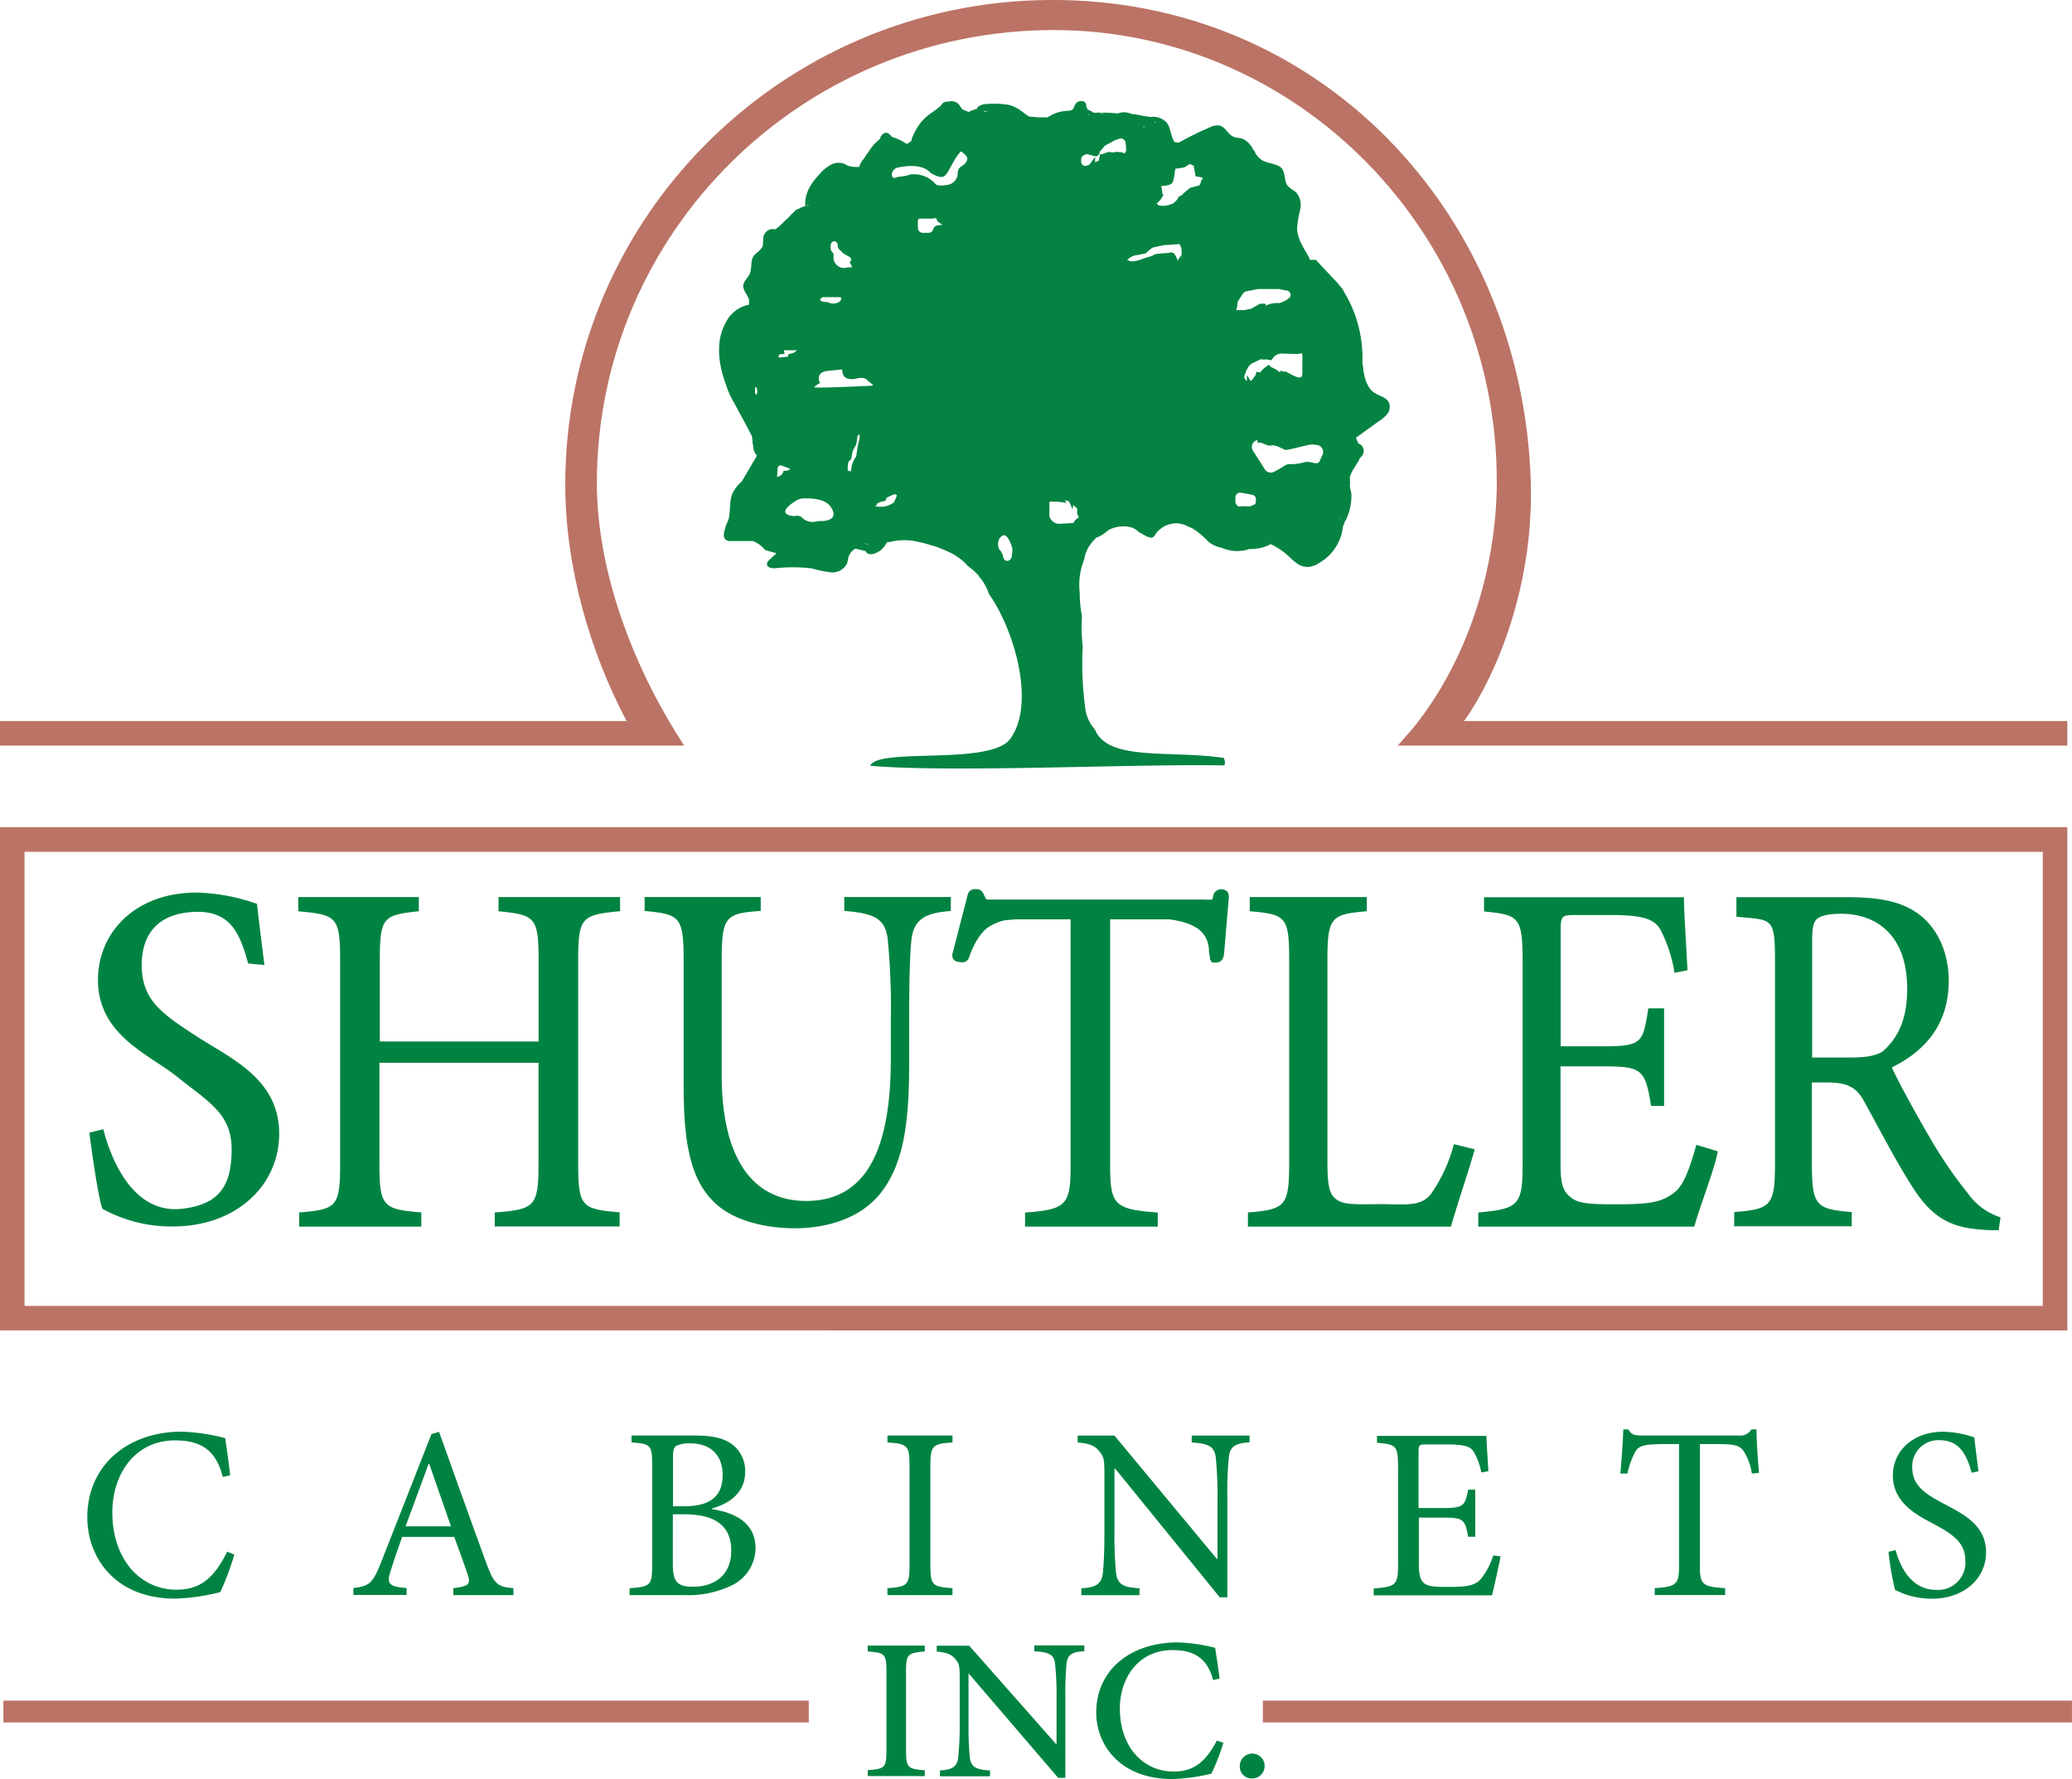
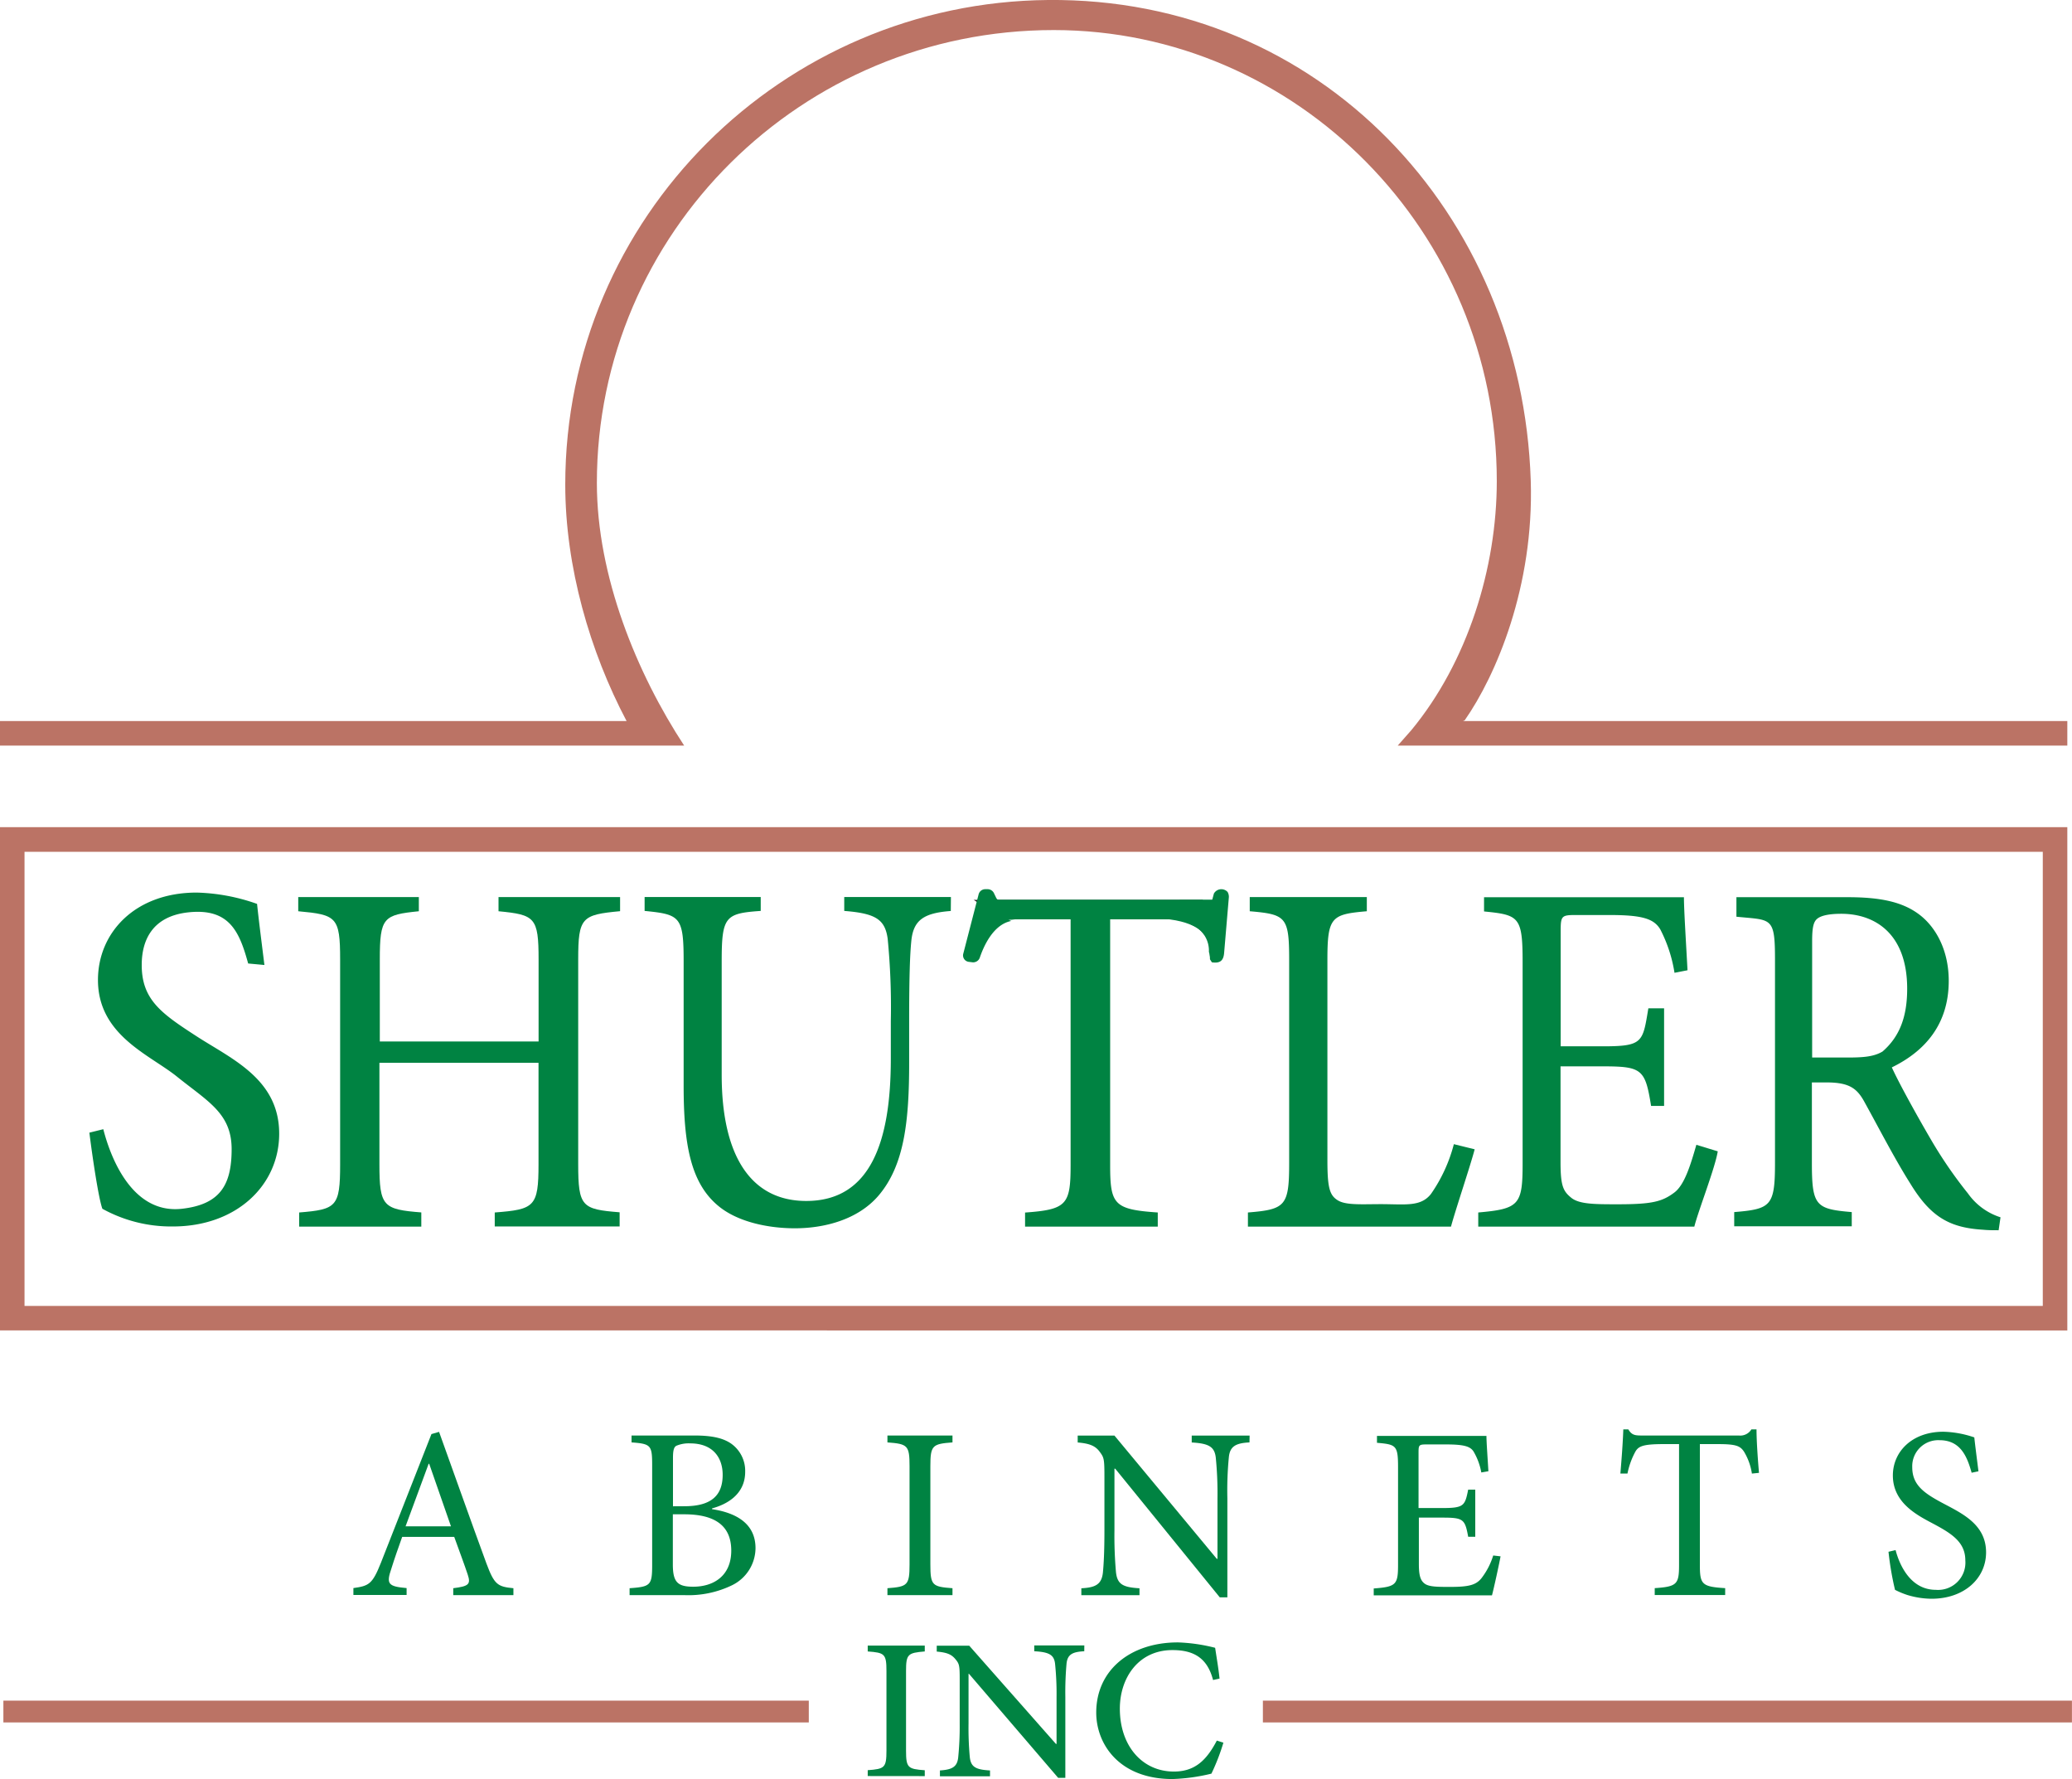
<svg xmlns="http://www.w3.org/2000/svg" viewBox="0 0 318.54 273.45">
  <defs>
    <style>.cls-1{fill:#008342;}.cls-2{fill:#231f20;}.cls-3{fill:#048342;}.cls-4{fill:#bb7365;}</style>
  </defs>
  <title>logo-subpage</title>
  <g id="Brown">
-     <path class="cls-1" d="M146.69,258.58a40.45,40.45,0,0,1-2.15,5.77,31.82,31.82,0,0,1-6.94,1c-9.4,0-13.51-6.49-13.51-12.49,0-7.92,6.11-13.17,14.53-13.17a29.84,29.84,0,0,1,6.68,1c.3,2.15.53,3.66.75,5.7l-1.13.26c-1-4-3.24-5.62-7.32-5.62-6.3,0-9.66,5.32-9.66,11.06,0,7.06,4.15,11.89,9.89,11.89,3.85,0,5.89-2.08,7.77-5.85Z" transform="translate(-110.67 -19.64)" />
    <path class="cls-1" d="M180.35,264.81v-1.06c2.38-.3,2.72-.6,2.23-2.08s-1.25-3.51-2.08-5.81h-8c-.6,1.7-1.17,3.28-1.66,4.87-.83,2.38-.49,2.75,2.34,3v1.06H165v-1.06c2.38-.34,2.91-.57,4.23-3.89L177,240.06l1.17-.34c2.34,6.49,4.87,13.66,7.28,20.22,1.21,3.24,1.7,3.58,4.15,3.81v1.06Zm-3.7-20.19h-.08c-1.21,3.25-2.41,6.53-3.55,9.62H180Z" transform="translate(-110.67 -19.64)" />
    <path class="cls-1" d="M220.14,251.6c3.74.57,6.68,2.23,6.68,6a6.4,6.4,0,0,1-3.62,5.7,15.37,15.37,0,0,1-7.4,1.51h-8.34v-1.06c3.24-.23,3.47-.45,3.47-3.62V244.92c0-3.13-.15-3.36-3.17-3.58v-1.06h9.7c2.83,0,4.49.45,5.66,1.28a5.12,5.12,0,0,1,2.11,4.3c0,3.58-3,5.06-5.09,5.62Zm-4.26-.45c4.15,0,5.89-1.66,5.89-4.83,0-2.57-1.43-4.83-5-4.83a4.86,4.86,0,0,0-2.15.38c-.34.23-.49.64-.49,1.89v7.4Zm-1.77,8.94c0,2.72.72,3.43,3.13,3.43,3.09,0,5.85-1.62,5.85-5.55s-2.64-5.58-7.24-5.58h-1.74Z" transform="translate(-110.67 -19.64)" />
    <path class="cls-1" d="M247.1,264.81v-1.06c3.09-.23,3.4-.45,3.4-3.66V245c0-3.21-.3-3.43-3.4-3.66v-1.06h10v1.06c-3.09.23-3.4.45-3.4,3.66v15.09c0,3.25.3,3.43,3.4,3.66v1.06Z" transform="translate(-110.67 -19.64)" />
    <path class="cls-1" d="M302.76,241.34c-2.11.11-3,.6-3.17,2.26a52.54,52.54,0,0,0-.23,6.34v15.21h-1.17l-16.07-19.77H282v9.47a63.53,63.53,0,0,0,.23,6.38c.19,1.92,1.06,2.38,3.62,2.53v1.06h-8.94v-1.06c2.19-.11,3.13-.6,3.32-2.45.11-1.17.23-3,.23-6.45v-8.3c0-2.75-.08-2.91-.75-3.81s-1.58-1.25-3.36-1.4v-1.06H282l15.73,18.94h.11v-9.28a56,56,0,0,0-.26-6.26c-.19-1.7-1.09-2.19-3.7-2.34v-1.06h8.9Z" transform="translate(-110.67 -19.64)" />
    <path class="cls-1" d="M341.36,258.85c-.23,1.25-1,4.79-1.32,6H321.86v-1.06c3.43-.26,3.74-.57,3.74-3.62v-15c0-3.4-.3-3.51-3.24-3.77v-1.06h16.83c0,.94.19,3.51.3,5.43l-1.09.19a9.75,9.75,0,0,0-1.21-3.25c-.53-.79-1.55-1.06-4.26-1.06H330c-1.17,0-1.25.08-1.25,1.21v8.57h3.55c3.4,0,3.58-.3,4.08-2.83h1.09v7.24h-1.09c-.49-2.72-.75-2.94-4-2.94H328.8V260c0,1.77.23,2.57.91,3.06s2,.49,3.92.49c2.87,0,3.92-.3,4.75-1.28a11,11,0,0,0,1.85-3.55Z" transform="translate(-110.67 -19.64)" />
    <path class="cls-1" d="M380,246.13a9.12,9.12,0,0,0-1.21-3.36c-.6-.91-1.25-1.17-4.08-1.17H372v18.56c0,3,.3,3.36,3.89,3.58v1.06H365.06v-1.06c3.43-.23,3.74-.6,3.74-3.58V241.6h-2.34c-3.13,0-3.89.3-4.38,1.17a11.88,11.88,0,0,0-1.21,3.36h-1.09c.19-2.26.38-4.72.45-6.79H361c.53.87,1,.94,2.08.94H378a2,2,0,0,0,1.92-.94h.79c0,1.74.19,4.49.38,6.68Z" transform="translate(-110.67 -19.64)" />
    <path class="cls-1" d="M413.78,246c-.68-2.41-1.66-5-4.94-5a4,4,0,0,0-4.19,4.15c0,2.75,1.81,4,4.79,5.58S416,254,416,258.24c0,4-3.36,7.13-8.38,7.13a13.14,13.14,0,0,1-3.7-.57A12.94,12.94,0,0,1,402,264a46.42,46.42,0,0,1-1-5.85l1.09-.26c.6,2.3,2.3,6.11,6.19,6.11a4.2,4.2,0,0,0,4.53-4.53c0-2.79-2.08-4.11-4.91-5.62-2.41-1.28-6.23-3.17-6.23-7.43,0-3.62,2.91-6.72,7.77-6.72a15.66,15.66,0,0,1,4.75.87c.15,1.36.34,2.83.64,5.21Z" transform="translate(-110.67 -19.64)" />
    <path class="cls-1" d="M244.07,292.62v-.9c2.59-.19,2.88-.37,2.88-3V276.47c0-2.63-.29-2.81-2.88-3v-.9h8.77v.9c-2.59.22-2.88.4-2.88,3v12.26c0,2.63.29,2.81,2.88,3v.9Z" transform="translate(-110.67 -19.64)" />
    <path class="cls-1" d="M277.36,273.44c-1.81.09-2.56.49-2.72,1.85a49.77,49.77,0,0,0-.19,5.19V292.9h-1.1l-13.72-16h-.06v7.6a49.23,49.23,0,0,0,.19,5.19c.16,1.51.87,1.95,3.11,2.07v.9h-7.7v-.9c1.84-.12,2.65-.52,2.81-2a48.51,48.51,0,0,0,.23-5.25v-6.73c0-2.19-.06-2.41-.68-3.15s-1.33-1-2.85-1.14v-.9h5L273,287.68h.1v-7.2a44.67,44.67,0,0,0-.23-5.13c-.16-1.36-.91-1.79-3.2-1.91v-.9h7.7Z" transform="translate(-110.67 -19.64)" />
    <path class="cls-1" d="M298.75,287.49a32.63,32.63,0,0,1-1.84,4.76,28.83,28.83,0,0,1-6,.83c-8.15,0-11.71-5.34-11.71-10.22,0-6.49,5.21-10.78,12.55-10.78a26.32,26.32,0,0,1,5.73.83c.26,1.73.49,3,.68,4.73l-1,.22c-.87-3.34-2.91-4.6-6.24-4.6-5.27,0-8.09,4.32-8.09,9,0,5.74,3.46,9.67,8.31,9.67,3.2,0,5-1.7,6.6-4.76Z" transform="translate(-110.67 -19.64)" />
-     <path class="cls-1" d="M301.27,291.11a1.91,1.91,0,1,1,1.91,1.88A1.82,1.82,0,0,1,301.27,291.11Z" transform="translate(-110.67 -19.64)" />
    <polygon class="cls-2" points="182.28 138.42 150.62 138.42 151.3 139.32 183.85 139.63 182.28 138.42" />
    <polygon class="cls-2" points="184.9 138.31 149.68 138.31 151.3 139.32 185.68 139.63 184.9 138.31" />
    <path class="cls-1" d="M148.82,167.73c-1.33-4.83-2.84-8.55-9.21-7.86-5.59.61-7.1,4.36-7.15,7.89-.08,5.51,3,7.63,8.39,11.13s12.74,6.57,12.74,15c0,7.92-6.56,14.26-16.35,14.26a21.86,21.86,0,0,1-10.83-2.72c-.59-1.58-1.55-8.08-2-11.7l2.14-.53c1.18,4.6,4.54,13.07,12.08,12.23,5.87-.66,7.65-3.65,7.65-9.16s-3.65-7.32-8.39-11.14c-4.17-3.37-12.16-6.34-12.16-14.87,0-7.25,5.67-13.43,15.18-13.43a29.92,29.92,0,0,1,9.28,1.74c.29,2.72.54,4.64,1.13,9.39Z" transform="translate(-110.67 -19.64)" />
    <path class="cls-1" d="M206,159.69c-5.87.55-6.44.94-6.44,7.4v31.48c0,6.55.57,6.94,6.37,7.4v2.18H186.73V206c6.09-.47,6.73-.86,6.73-7.4V183H169v15.59c0,6.47.57,6.94,6.44,7.4v2.18H156.66V206c5.73-.47,6.3-.86,6.3-7.4V167.1c0-6.55-.57-6.86-6.44-7.4v-2.18h18.54v2.18c-5.44.55-6,.94-6,7.4v12.62h24.41V167.1c0-6.47-.57-6.86-6.16-7.4v-2.18H206Z" transform="translate(-110.67 -19.64)" />
    <path class="cls-1" d="M256.84,159.66c-4.13.31-5.72,1.38-6.06,4.52-.21,2.07-.34,5.36-.34,12.41v6.36c0,9-.73,15.81-4.73,20.48-3.17,3.68-8.3,5-12.85,5-4,0-8.86-.94-11.89-3.55-4.13-3.52-5.2-9.4-5.2-18.36V167.39c0-6.89-.55-7.2-6-7.74v-2.14h17.85v2.14c-5.44.38-6,.84-6,7.74v17.46c0,12.33,4.41,19.38,13,19.38,9.92,0,13-9.19,13-21.83v-5.82a108.67,108.67,0,0,0-.48-12.64c-.41-3-1.86-3.91-6.68-4.29v-2.14h16.4Z" transform="translate(-110.67 -19.64)" />
    <path class="cls-1" d="M337.38,196.29c-.61,2.37-3,9.46-3.64,11.88H302.52V206c5.79-.47,6.34-1,6.34-7.64V167.18c0-6.62-.48-7-6.06-7.48v-2.18h18v2.18c-5.44.47-6.06.86-6.06,7.48V198c0,4.21.34,5.35,1.59,6.13s3.72.59,6.62.59c3.79,0,6.13.45,7.72-1.58a23.81,23.81,0,0,0,3.51-7.64Z" transform="translate(-110.67 -19.64)" />
    <path class="cls-1" d="M374.75,196.6c-.41,2.57-3,9.15-3.6,11.57H337.93V206c6.27-.55,6.82-1.17,6.82-7.48v-31c0-7-.55-7.25-5.93-7.79v-2.18h30.73c0,1.95.34,7.25.55,11.22l-2,.39a21.82,21.82,0,0,0-2.2-6.7c-1-1.64-2.83-2.18-7.79-2.18h-5.24c-2.14,0-2.27.16-2.27,2.49v17.69h6.48c6.2,0,6.13-.62,7-5.84h2.42v15h-2c-.9-5.61-1.38-6.08-7.37-6.08h-6.55v14.73c0,3.66.41,4.46,1.65,5.47s3.72,1,7.17,1c5.24,0,6.81-.4,8.68-1.81,1.56-1.17,2.48-4.21,3.38-7.33Z" transform="translate(-110.67 -19.64)" />
    <path class="cls-1" d="M417.93,208.73c-.83,0-1.59,0-2.41-.08-5.17-.31-8.06-2-11.16-7.08-2.41-3.81-4.89-8.64-7-12.45-1.17-2.18-2.34-3.11-5.93-3.11h-2.21v12.38c0,6.62.62,7.08,6.13,7.55v2.18H377.28v-2.18c5.65-.47,6.27-.93,6.27-7.55V167.09c0-6.62-.55-6-5.93-6.55v-3h17.09c5,0,8.41.7,11,2.65s4.55,5.53,4.55,10.2c0,6.69-3.65,10.82-8.75,13.31,1.17,2.57,4.07,7.78,6.13,11.29a67.12,67.12,0,0,0,5.58,8.09,9.73,9.73,0,0,0,5,3.66Zm-25.36-26.55c3.51,0,5.76.13,7.51-.92,2.69-2.33,3.79-5.45,3.79-9.65,0-8.41-4.89-11.52-10.13-11.52-2,0-3.17.31-3.72.78s-.76,1.32-.76,3.42v17.89Z" transform="translate(-110.67 -19.64)" />
    <path class="cls-1" d="M292.43,158.06H265q0,1.5,0,3h.44a6.74,6.74,0,0,1,.8-.06,33.38,33.38,0,0,1,4.61-.24h4.41v37.93c0,6.09-.57,6.86-7,7.32v2.16h20.4V206c-6.75-.46-7.32-1.23-7.32-7.32V160.75h5c1.16,0,2.12,0,2.93.09a2,2,0,0,1,.46,0,9.21,9.21,0,0,1,2.85.32C292.55,160.13,292.48,159.09,292.43,158.06Z" transform="translate(-110.67 -19.64)" />
    <path class="cls-1" d="M299.39,156.73a1.31,1.31,0,0,0-2.1.25l-.27,1h-5l.64,3.28a5.73,5.73,0,0,1,1.38.61,4.26,4.26,0,0,1,2.48,4.07,2.37,2.37,0,0,1,.1.5,2.39,2.39,0,0,1,.06.46s0,.1,0,.15.05.1.08.16l.22.34c1.24.18,1.78-.23,1.88-1.43l.72-8.47A1.48,1.48,0,0,0,299.39,156.73Z" transform="translate(-110.67 -19.64)" />
    <line class="cls-1" x1="181.98" y1="141.3" x2="176.26" y2="140.48" />
    <path class="cls-1" d="M293.05,161.08s.07-.61-6.47-.8l7.45-.54-.49,1.2" transform="translate(-110.67 -19.64)" />
-     <path class="cls-1" d="M265.56,160.88a.9.9,0,0,0,.32-.68v-1a1,1,0,0,0-1.07-1h-1.66a1.08,1.08,0,0,1-1-.58l-.35-.73a1.08,1.08,0,0,0-1-.58h-.33a1.05,1.05,0,0,0-1,.75l-2.39,9.24a1,1,0,0,0,.9,1.18l.48.06a1.08,1.08,0,0,0,1.17-.68c.54-1.6,2-5.12,4.86-5.67A2.13,2.13,0,0,1,265.56,160.88Z" transform="translate(-110.67 -19.64)" />
+     <path class="cls-1" d="M265.56,160.88a.9.9,0,0,0,.32-.68v-1a1,1,0,0,0-1.07-1a1.08,1.08,0,0,1-1-.58l-.35-.73a1.08,1.08,0,0,0-1-.58h-.33a1.05,1.05,0,0,0-1,.75l-2.39,9.24a1,1,0,0,0,.9,1.18l.48.06a1.08,1.08,0,0,0,1.17-.68c.54-1.6,2-5.12,4.86-5.67A2.13,2.13,0,0,1,265.56,160.88Z" transform="translate(-110.67 -19.64)" />
    <path class="cls-1" d="M261.46,161.42l-.41,2.2-.09.2a1.87,1.87,0,0,1,.28-.31c1.38-2.17,4.64-2.57,4.64-2.57l.65-.82Z" transform="translate(-110.67 -19.64)" />
    <rect class="cls-1" x="150.62" y="138.29" width="36.79" height="2.23" />
    <rect class="cls-1" x="150.79" y="139.63" width="35.47" height="1.67" />
-     <path class="cls-1" d="M294.52,162.1" transform="translate(-110.67 -19.64)" />
    <path class="cls-1" d="M295.81,163.33s-1.12-2.33-7.39-2.54C288.42,160.79,295.74,158.44,295.81,163.33Z" transform="translate(-110.67 -19.64)" />
-     <path class="cls-3" d="M324.18,81.5c-.39-.8-1.43-1-2.18-1.46-1.19-.78-1.57-2.34-1.76-3.75,0-.27-.08-.54-.12-.81h0a19.64,19.64,0,0,0-2.88-11.07l-.07-.22-.46-.54a8.15,8.15,0,0,0-.94-1.07h0c-.93-1-1.89-2-2.8-3l-.31,0c-.21,0-.41,0-.61,0a3,3,0,0,0-.24-.56c-.77-1.37-1.71-2.75-1.73-4.32a17.94,17.94,0,0,1,.48-2.86,3,3,0,0,0-.69-2.7,10.59,10.59,0,0,1-1.2-.89c-.63-.74-.34-2-.95-2.73s-2-.69-3-1.24a3.37,3.37,0,0,1-1.05-1.1,1.08,1.08,0,0,0-.32-.51A3.57,3.57,0,0,0,301.78,41c-.5-.19-1.08-.15-1.56-.38-.79-.39-1.17-1.43-2-1.67a2.44,2.44,0,0,0-1.57.27,48.69,48.69,0,0,0-4.75,2.34,3.52,3.52,0,0,1-.69-.11c-.57-.89-.56-2.38-1.32-3.11a2.91,2.91,0,0,0-2.43-.71,2.69,2.69,0,0,0-.74-.12l-.08,0a16.49,16.49,0,0,0-1.93-.35l-.28-.08a2.66,2.66,0,0,0-1.91,0,24.15,24.15,0,0,0-3.55-.1l-.36-.11a.75.75,0,0,0-.27-.19,2.33,2.33,0,0,1-.48-.22,2.7,2.7,0,0,0-.2-.46,1.3,1.3,0,0,0,0-.3.69.69,0,0,0-.49-.49,1.06,1.06,0,0,0-1.19.46c-.16.27-.2.61-.44.81a1.31,1.31,0,0,1-.8.19,5.82,5.82,0,0,0-3,1l-.38,0-.37,0-.59,0-.24,0-.74-.08-.18,0h0l-.43-.06-1.61-1.18-.08,0a4,4,0,0,0-1.84-.66,13.44,13.44,0,0,0-3-.06,2.16,2.16,0,0,0-1.15.35,1,1,0,0,0-.3.41,3.76,3.76,0,0,0-1.25.48c-.27-.19-.63-.22-.9-.41s-.43-.6-.69-.87a1.56,1.56,0,0,0-1.52-.32,1.06,1.06,0,0,0-1.14.6v0c-.32.25-.62.52-.95.76s-.92.61-1.35,1a7.35,7.35,0,0,0-1.78,2.45.31.31,0,0,0-.1.12l-.15.39-.23.51.07,0-.05.2-.7.48a7.88,7.88,0,0,0-2.26-1.08c-.28-.28-.53-.62-.91-.65s-.79.37-.94.79c0,.06,0,.12-.05.17a7.09,7.09,0,0,0-1.74,2A6.42,6.42,0,0,0,243.5,44a3,3,0,0,0-.73,1.29l0,0a4.94,4.94,0,0,1-1.67-.15c-.23-.09-.43-.23-.66-.33a2.46,2.46,0,0,0-2,.14,6,6,0,0,0-1.62,1.28c-1.34,1.38-2.56,3.16-2.33,5.07a4.88,4.88,0,0,0-1.14.49l-.08,0a1,1,0,0,0-.5.4,4.72,4.72,0,0,0-.6.58A.43.43,0,0,0,232,53c-.75.55-1.35,1.41-2.14,1.88a2.27,2.27,0,0,0-.72,0A1.55,1.55,0,0,0,228,56.22a8.78,8.78,0,0,1-.06,1.15c-.2.75-1.1,1.09-1.49,1.76s-.17,1.75-.51,2.56c-.27.64-.92,1.12-1,1.81s.62,1.43.88,2.16v.81a5.06,5.06,0,0,0-3.51,2.62c-1.68,2.92-1.22,6.54,0,9.75a11.76,11.76,0,0,0,1.25,2.75c.88,1.73,1.88,3.41,2.72,5.14a9.8,9.8,0,0,1,.1,1.14l.1.27a2.1,2.1,0,0,0,.56,1.53l-2.35,4a5.33,5.33,0,0,0-1.44,1.89c-.52,1.29-.21,2.78-.64,4.1a6.34,6.34,0,0,0-.67,2.26,1,1,0,0,0,.31.69,1.31,1.31,0,0,0,.82.19l3.32,0a4.12,4.12,0,0,1,1.87,1.35l.75.24h0l.19.05.27.08.58.15-1.07,1a1,1,0,0,0-.41.67c0,.5.68.66,1.18.65a25.68,25.68,0,0,1,5.66,0,20.44,20.44,0,0,0,2.94.62,2.52,2.52,0,0,0,2.51-1.3c.16-.38.17-.81.31-1.2a2.27,2.27,0,0,1,1-1.14c.47.09.94.23,1.45.35l.16,0h0a.11.11,0,0,0,0,.12c.37.65,1.4.35,1.91,0a1.45,1.45,0,0,0,.26-.13,3.75,3.75,0,0,0,1-1.18l.12-.18.39,0h0a9,9,0,0,1,4.48,0,19.37,19.37,0,0,1,2.08.56l.09,0,.58.2.91.35.21.09c.3.13.6.26.89.41a8.45,8.45,0,0,1,2.75,2.06,12.33,12.33,0,0,1,1.67,1.48l0,.08a7.33,7.33,0,0,1,1.57,2.73c3.83,5.37,7.27,16.79,3.3,22.28-3,4.18-20.33,1.28-21.54,4.15,12.57,1.1,41.07-.34,54.49-.05,0-.78.19-.06-.1-1.15-8.22-1.24-17.82.58-19.84-4.37v0a6,6,0,0,1-1.5-3.37,51.62,51.62,0,0,1-.38-9.46,23.79,23.79,0,0,1-.11-4.62,17.2,17.2,0,0,1-.35-3.59,10.33,10.33,0,0,1,.69-5.09,5.17,5.17,0,0,1,1.26-2.7,5.54,5.54,0,0,1,.69-.73l.12,0a6.55,6.55,0,0,0,1.67-1.11,5,5,0,0,1,3.43-.42,2.84,2.84,0,0,1,1.25.76c.48.22.89.54,1.36.72a2.2,2.2,0,0,0,.63.13,2.7,2.7,0,0,0,.43-.3A2.69,2.69,0,0,1,289,101v0a3.78,3.78,0,0,1,4.33-.43,5.42,5.42,0,0,1,.75.33,13.58,13.58,0,0,1,2.43,2.06,4.93,4.93,0,0,0,1.79.84l.11,0a5.85,5.85,0,0,0,4.32.23,7.47,7.47,0,0,0,2.07-.25,6.12,6.12,0,0,0,1.22-.51,11.41,11.41,0,0,1,2.8,1.89,10.59,10.59,0,0,0,1.29,1.12,2.84,2.84,0,0,0,1.74.5,3.79,3.79,0,0,0,1.73-.68,7.32,7.32,0,0,0,3.56-5.64,1.39,1.39,0,0,0,.27-.66,1.45,1.45,0,0,0,.31-.56,8.22,8.22,0,0,0,.71-3.42c0-.5-.17-1-.25-1.48a5.73,5.73,0,0,0,0-1.33c.27-1.09,1.16-2,1.57-3h0a1.27,1.27,0,0,0,0-2.11.69.69,0,0,0-.22-.08,8.6,8.6,0,0,1-.41-.89l3.48-2.52A5.16,5.16,0,0,0,324,83.2,1.75,1.75,0,0,0,324.18,81.5ZM227,80.25l-.05.05s-.09,0-.12-.07-.05-.12-.07-.11a4.3,4.3,0,0,1,0-.65,1,1,0,0,1,0-.25c0-.1.07-.13.11-.09l.1.12a.78.78,0,0,1,.1.4A1,1,0,0,1,227,80.25ZM247,42.05l0,0,.05,0-.1,0Zm-.29,1.31v.07l-.12,0Zm-8.33,14c0-.46.39-.76.75-.59a.64.64,0,0,1,.33.54v.17a.68.68,0,0,0,.19.44l.6.6.11.09.89.51a.64.64,0,0,1,.3.48l-.25.4c.7,1.07.13.67-.16.72l-.67.11h-.12a1.64,1.64,0,0,1-1.52-1.91.7.7,0,0,0-.2-.53l-.06-.06a.69.69,0,0,1-.2-.5Zm-1.61,8.3.15-.21a.51.51,0,0,1,.39-.14h2.31c.33,0,.53.18.35.31,0,0,0,.52-1,.66-.64.09-1.09-.27-1.31-.24a.8.8,0,0,1-.32,0l-.39-.12C236.76,65.82,236.69,65.72,236.76,65.63Zm-1.82-14.55,0,.12-.3.08ZM231.54,57h0l0-.09h0l-.1.14Zm-.46-1,.05.06H231Zm-.63,18.18a.12.12,0,0,1,.11-.07l.62-.07c.08,0,.13-.06.11-.12l-.12-.32c0-.06,0-.12.13-.12h1.89l-.34.3a.53.53,0,0,1-.21.11l-.73.2a.1.1,0,0,0-.08.09v.19s0,.09-.11.1l-1.22.12c-.09,0-.17-.05-.15-.12Zm.67,17.88a1.13,1.13,0,0,1-1,.87l.1-1.27a.48.48,0,0,1,.62-.47l1.33.53a1.15,1.15,0,0,1-1,.26A.1.1,0,0,0,231.12,92.07ZM237,99.73a2.55,2.55,0,0,0-.39,0c-.18,0-.48.08-.81.12a2.28,2.28,0,0,1-1.88-.7,1,1,0,0,0-.84-.22,2.62,2.62,0,0,1-1.07-.08c-.68-.22-1.29-.79,1-2.23a2.46,2.46,0,0,1,1.21-.38c1.1,0,3.25,0,4.15,1.28C239.5,99.17,238.3,99.69,237,99.73Zm5.52-11.41-.22,1.47-.32.45-.34.84-.15,1L241,92l0-.76.09-.58.46-.5s.06-.42.14-.92A4.1,4.1,0,0,1,242.3,88l.21-1.4.28-.22.05.48Zm1.66,15a4.34,4.34,0,0,1-.64-.16,6.43,6.43,0,0,1,.7.13Zm.59-24.4c-1.56.08-9,.42-8.92.24s.63-.51.85-.63c0,0,.06-.06,0-.1-.14-.29-.63-1.6,1.29-1.79l2-.2c.09,0,.17,0,.17.1,0,.4.1,1.67,2.09,1.31,0,0,1.32-.44,1.83.32l0,0,.74.57C244.91,78.85,244.85,78.94,244.73,78.95Zm3.79,16.88-.42,1a.26.26,0,0,1-.11.11,3.44,3.44,0,0,1-2.84.52l.26-.15c-.05-.35.68-.53,1.1-.61a.38.38,0,0,0,.31-.19l.07-.25a.27.27,0,0,1,.16-.15l.86-.4C248.21,95.55,248.6,95.64,248.52,95.83Zm6.23-41.52a.77.77,0,0,0-.64.57.77.77,0,0,1-.76.58l-.86,0a.77.77,0,0,1-.75-.77V53.59c0-.42.34-.35.77-.35h1.41c.32,0,.6-.22.72.08l0,.11a.77.77,0,0,0,.27.35l.59.42Zm4.59-10.08c-.54,1.25-1.47.8-1.48,2.15a1.82,1.82,0,0,1-1.44,1.68c-1.85.35-2-.15-2-.15a4.44,4.44,0,0,0-4-1.4c-.36.26-1.64.28-1.92.41-1.06.51-1-1.24.13-1.49,4-.86,5.06.82,5.06.82,2.3,1.27,2.2.61,3.69-2a5.22,5.22,0,0,1,.32-.5c.76-1,.57-.88,1-.56S259.49,43.87,259.34,44.23Zm2.85-7.37a.07.07,0,0,0-.09,0l-.24,0,.14-.09h.44Zm3.12,0,.06,0-.88-.06Zm.89,68.25c-.14.85-1,1.06-1.31.31a.8.8,0,0,1-.07-.26,1.81,1.81,0,0,0-.44-.9,1,1,0,0,1-.27-.53c-.25-1.4.71-1.76.71-1.76.68-.26,1.22,1.26,1.39,1.8a1.29,1.29,0,0,1,.06.37A5.58,5.58,0,0,1,266.2,105.13Zm9.62-5.17c.11.12-1,.18-2,.22A1.64,1.64,0,0,1,272,99l0-2.25a13.86,13.86,0,0,1,2.67.17s-.36-.4-.33-.4l.52.12c.3.07.55,1.07.7,1.28l.11-.68a1.51,1.51,0,0,0,.43.4l.09.06s.12,0,.07.59a1.18,1.18,0,0,0,.28.84S275.62,99.75,275.82,100Zm12.49-61.47v.08l-.05.06-.14-.21v0Zm-1.57.69-.29.05-.19-.12Zm-6.29-2-.29,0-1-.3Zm-2.47.07c0,.05,0,.1,0,.16l-.15-.14Zm5.78,5.61-.25.43-.37-.19-1-.08a.63.63,0,0,1-.18.1L281.1,43a7.87,7.87,0,0,0-1,.35l-.31,0c-.06.08-.14,1-.23,1l-.53.23s0-.83,0-.83L278.11,45,278,45l-.27.1a.63.63,0,0,1-.84-.59v-.41a.63.63,0,0,1,.34-.56l.31-.16a.63.63,0,0,1,.45,0l1,.27h.33l.35-.34.08-.36.68-.81a.63.63,0,0,1,.18-.15l.86-.46.7-.39.09,0,.52-.19a.63.63,0,0,1,.63.12l.09.08a.63.63,0,0,1,.2.39l.08.72,0,.26A.63.63,0,0,1,283.77,42.89Zm8.48,16.86,0-.86-.56.88s-.31-1-.74-1.19-.29,0-.5,0l-1.58.12c-1,.08-1,.32-1,.32l-1.08.32c-.58.17-.24.1-1,.35a4.4,4.4,0,0,1-1.36.2l-.5-.24.46-.35a2.32,2.32,0,0,1,1.13-.38l1.26-.26.37-.35.68-.54,1.74-.37,1.36-.09,1.05-.07c.08,0,.08.31.26.51A7.4,7.4,0,0,1,292.25,59.74Zm3.09-12.33a2.92,2.92,0,0,1-.31.8.08.08,0,0,1-.05,0l-1.39.38,0,0-.88.73a2,2,0,0,0-.34.34c-.16.21-.54.14-.59.42s-.68.81-.76.88h0a4.46,4.46,0,0,1-1.28.38,4.88,4.88,0,0,1-1-.06l-.28-.31a2.94,2.94,0,0,0,.86-1c.49-.84,0,0,0-.62a3.7,3.7,0,0,0-.17-1,.08.08,0,0,1,0,0c0-.13,1.36,0,1.72-.56s.36-2.08.5-2.15h0l1.32-.19h0l.84-.52a.09.09,0,0,1,.08,0l.57.27a.09.09,0,0,1,0,.06c0,.18.17.89.22,1.31s.29.21.9.4S295.36,47.14,295.34,47.42Zm15,26.64h.52v3.06c0,1.23-1.3.35-2.39-.21l-.14-.07c-.09,0-.72,0-.84-.19s0,.39,0,.37a4.7,4.7,0,0,0-1.31-.82c-.15,0-.5-.47-.5-.47s.07.08-.42.37a3.14,3.14,0,0,0-.86.86l-.58-.09c-.06.08-.14.57-.23.62l-.58.75c-.21.12-.46-.71-.68-.82v.84a.71.71,0,0,1-.35-.88l.07-.18s.4-1.33,1.15-1.67,1-.5,1.2-.56.31.06.8,0,.78.27,1,0a1.7,1.7,0,0,1,1.33-.91C308.26,74,310.29,74.06,310.29,74.06Zm-9.51-7.13.06-.68a.61.61,0,0,1,.1-.28l.5-.77.22-.34a.93.93,0,0,1,.63-.38c.54-.1,1.31-.26,1.61-.33l.26,0h3c.16,0,.53.09,1,.2l.18,0a.86.86,0,0,1,.64.5.63.63,0,0,1-.27.73l-.4.28-.16.09-.56.25a1.17,1.17,0,0,1-.51.1,4,4,0,0,0-1.33.17l-.69.25s.64-.44-.8-.3l-1.37.78-.14,0-.82.18-.26,0h-.95S300.71,67.75,300.78,66.92Zm2.89,30.14c0,.13-.52.33-.79.43a.94.94,0,0,1-.38.06,8.42,8.42,0,0,0-1.4,0c-.21.06-.43-.28-.53-.48a.51.51,0,0,1-.06-.25v-.74a.73.73,0,0,1,.84-.63h0c.18,0,1.09.19,1.72.31a.68.68,0,0,1,.6.58A3,3,0,0,1,303.67,97.07Zm1.48,5.38s0,0,0,0l-.08,0,.08-.08.08,0ZM314,89.52c-.16.35-.32.7-.45,1-.39.77-1.38-.14-2.43.19a8,8,0,0,1-2.38.27c-.36,0-1.51.89-2.31,1.22a1.07,1.07,0,0,1-1.31-.42l-1.84-2.9a1.06,1.06,0,0,1,.71-1.6s0,.42,0,.41c.79-.17,1.45.59,2.11.42s1.85.59,2.16.68,3.51-.82,4.09-.84h.18l.64.09A1.07,1.07,0,0,1,314,89.52Zm2.8,10h0c0-.1,0-.2,0-.31l.06-.06Z" transform="translate(-110.67 -19.64)" />
    <rect class="cls-4" x="0.52" y="261.39" width="123.82" height="3.35" />
    <rect class="cls-4" x="194.15" y="261.39" width="124.38" height="3.35" />
    <path class="cls-4" d="M428.49,146.78H110.67v77.35H428.49Zm-3.77,73.58H114.44v-69.8H424.72Z" transform="translate(-110.67 -19.64)" />
    <path class="cls-4" d="M215.72,134.24h.13c-7.25-11.06-13.42-26-13.42-40.37,0-38.38,31.42-69.61,70.23-69.61,37.28,0,68.12,30.95,68.12,69.33,0,13.29-4.46,27.78-13.14,38.28l-2.09,2.37H428.49v-3.77H335.56l.28-.11c4.81-6.87,10.68-20.58,10.16-36.84-1.33-41.11-32.43-74.28-74.21-73.88C231,20,197.57,53,197.57,94.12c0,12.64,3.79,25.67,9.43,36.35H110.67v3.77h105Z" transform="translate(-110.67 -19.64)" />
  </g>
</svg>